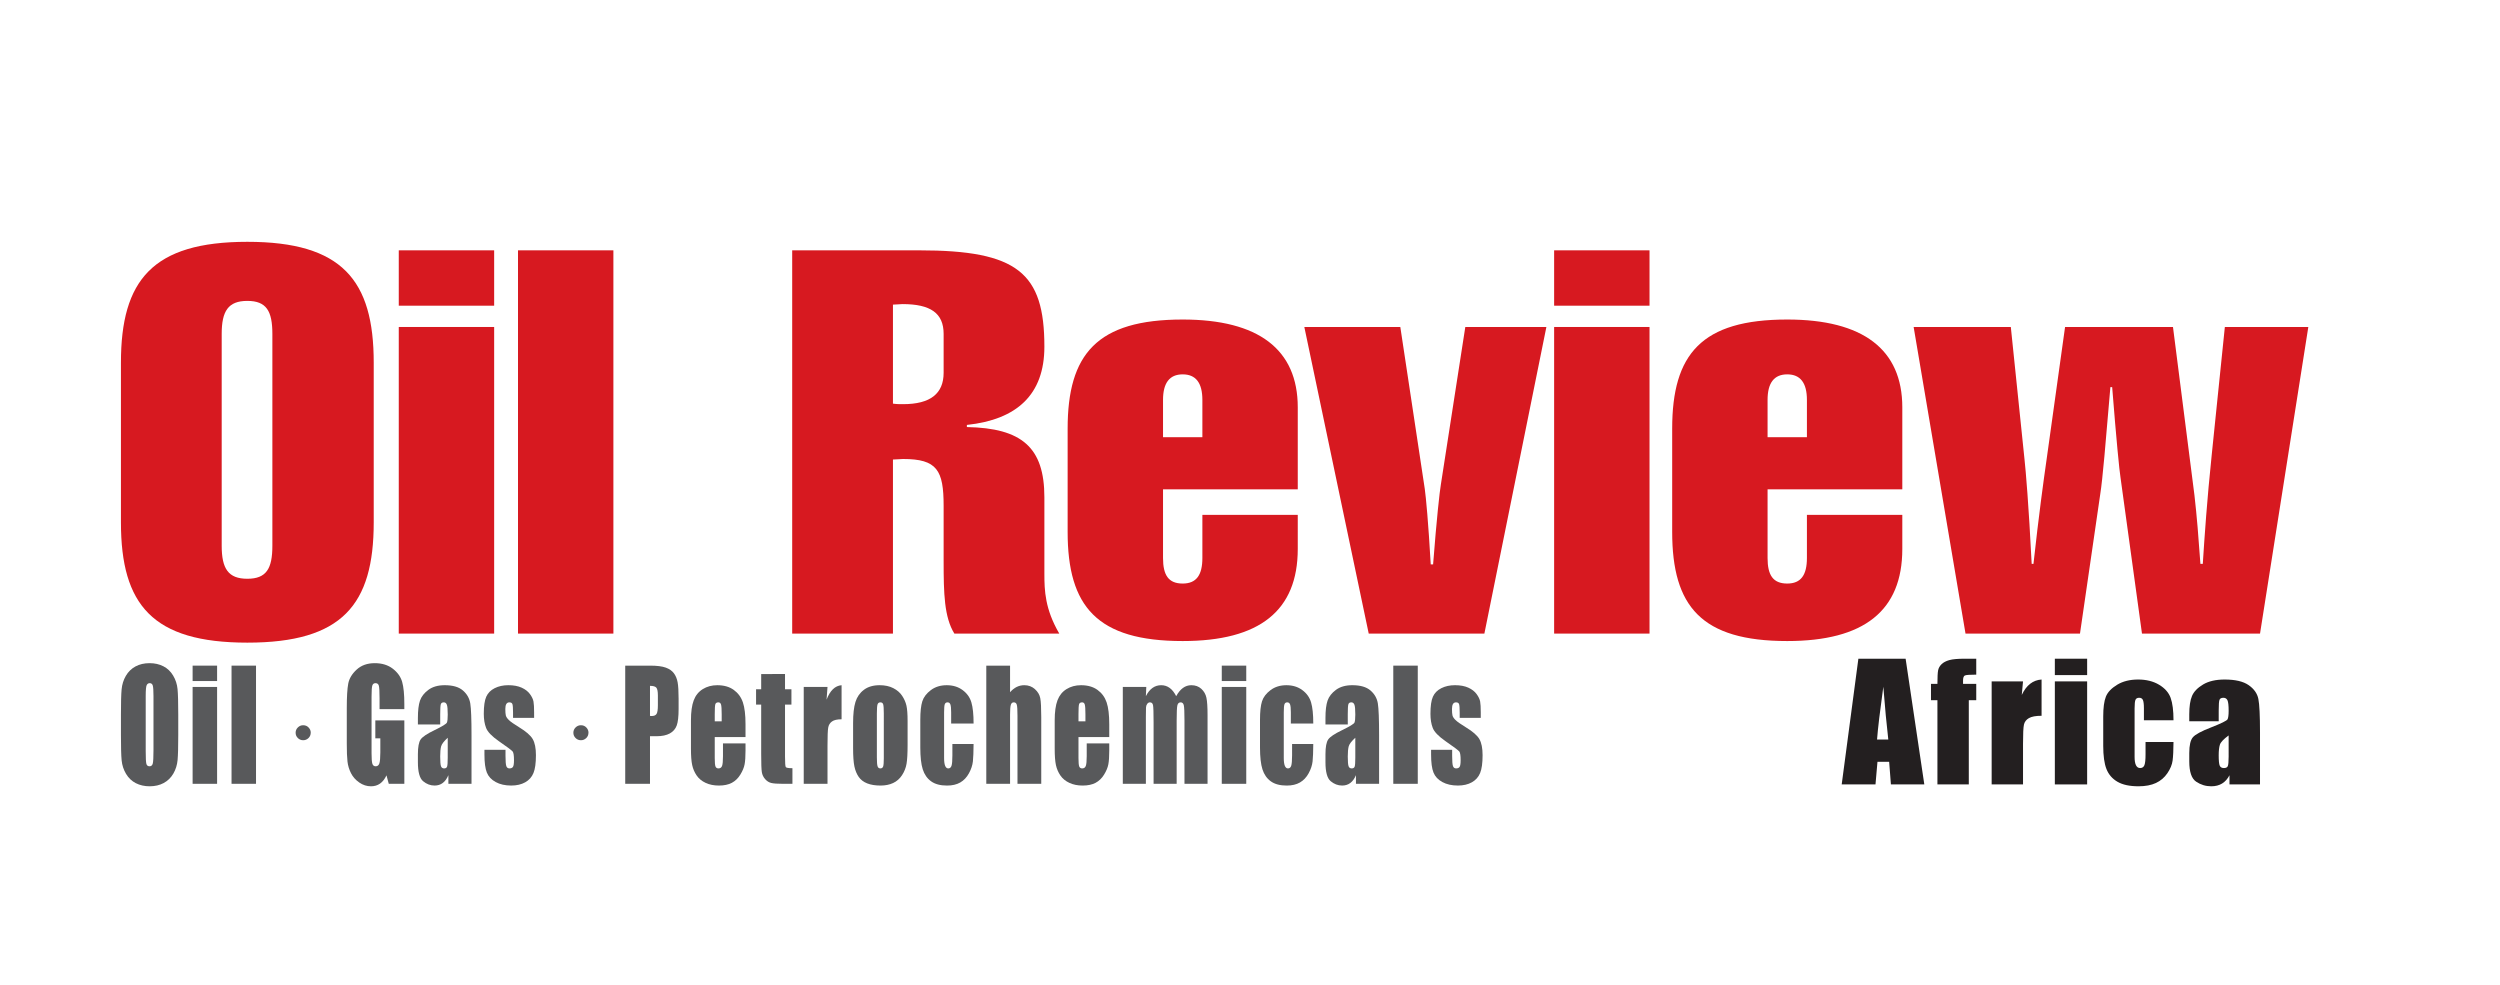
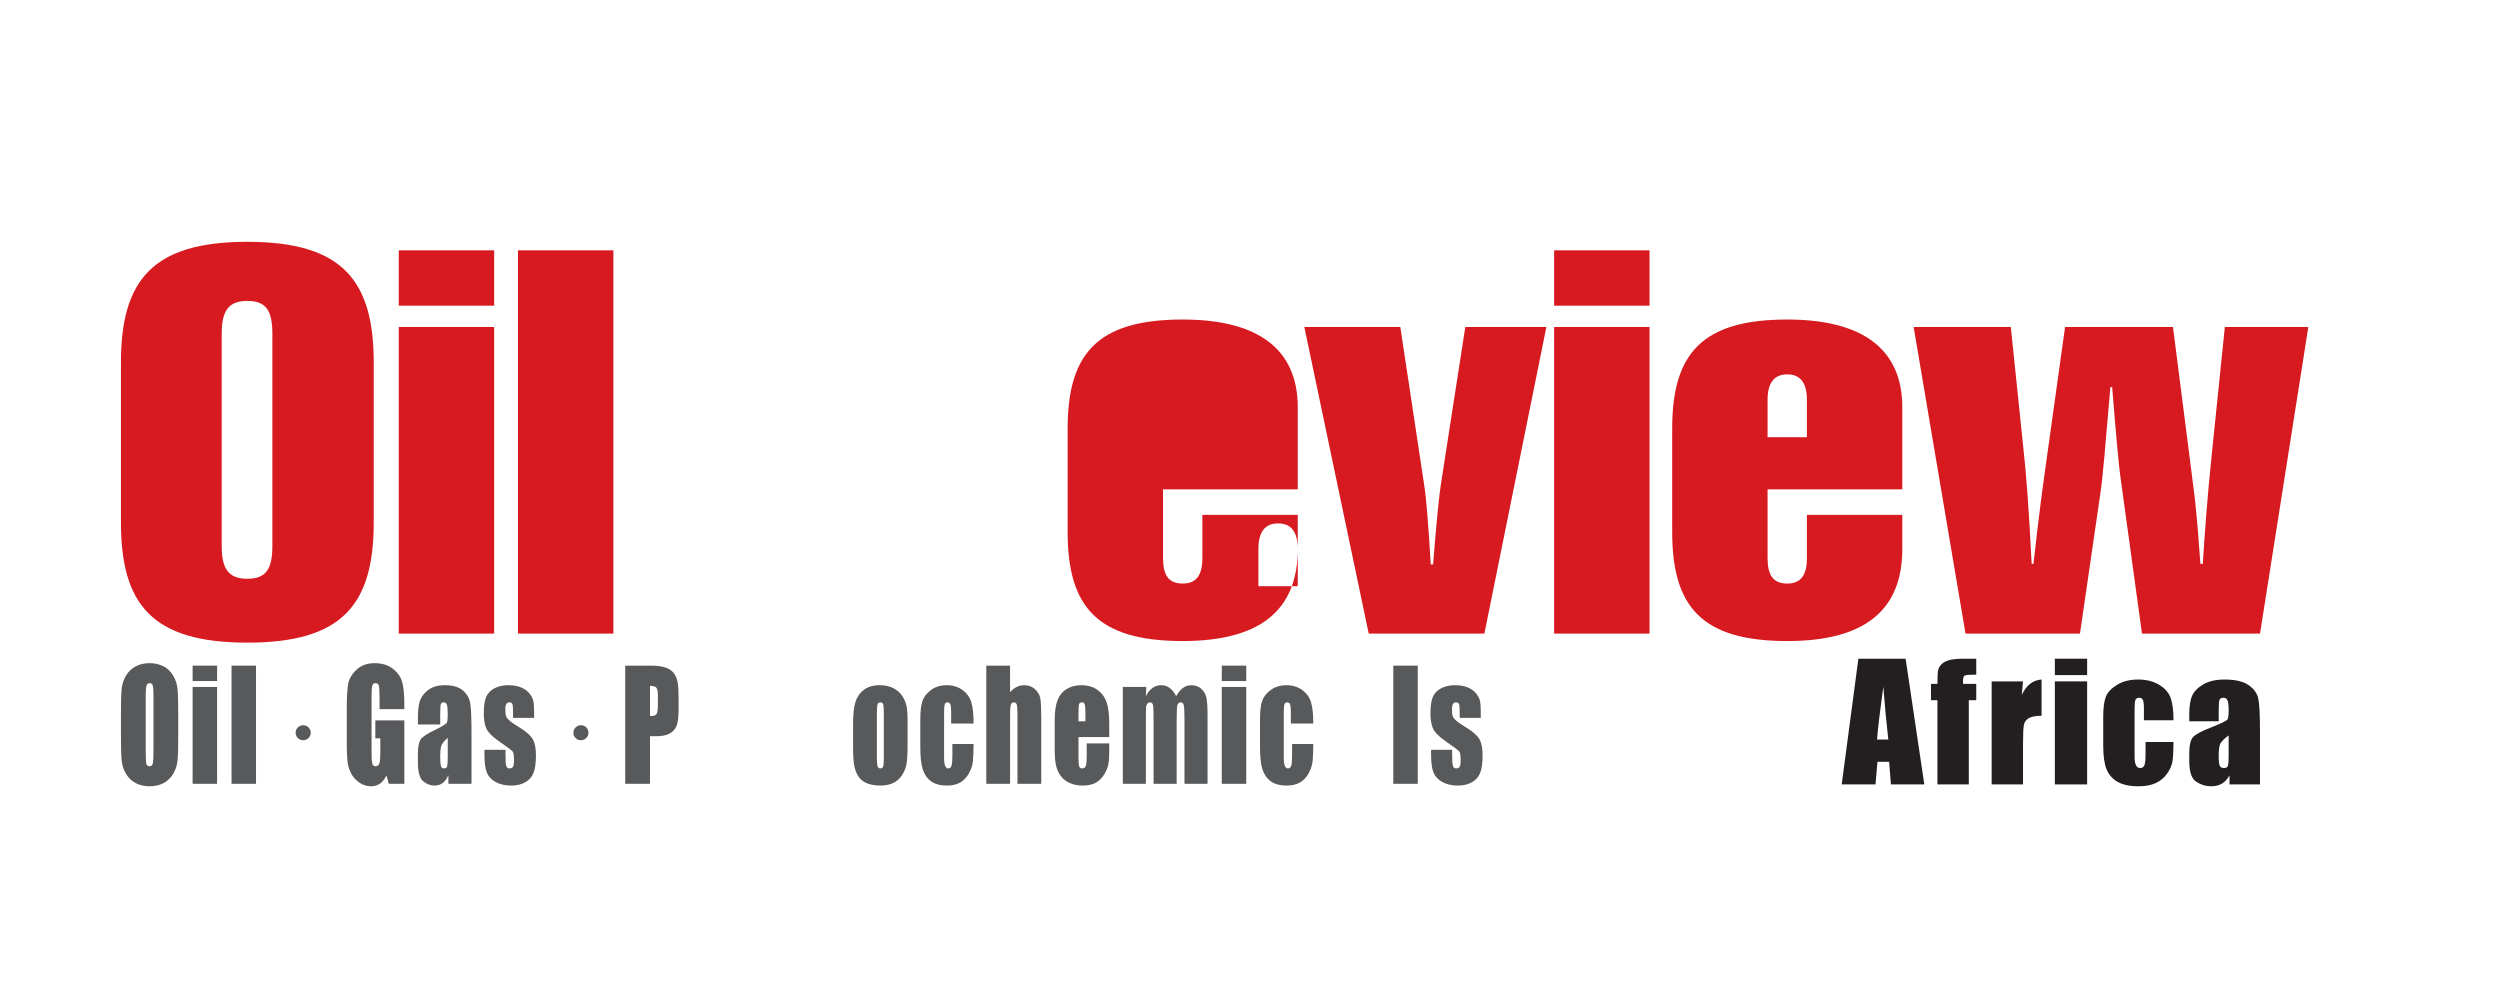
<svg xmlns="http://www.w3.org/2000/svg" version="1.1" id="Layer_1" x="0px" y="0px" width="1084.445px" height="427.479px" viewBox="0 0 1084.445 427.479" enable-background="new 0 0 1084.445 427.479" xml:space="preserve">
  <g>
    <path fill="#58595B" d="M77.324,318.754c0,5.148-0.098,8.795-0.292,10.939c-0.199,2.142-0.809,4.099-1.839,5.873   c-1.029,1.772-2.421,3.134-4.174,4.085c-1.753,0.948-3.796,1.424-6.128,1.424c-2.21,0-4.198-0.449-5.958-1.346   c-1.763-0.898-3.18-2.243-4.254-4.037c-1.07-1.792-1.709-3.743-1.914-5.857c-0.205-2.109-0.305-5.805-0.305-11.081v-8.771   c0-5.15,0.096-8.795,0.292-10.938c0.197-2.142,0.807-4.101,1.839-5.873c1.03-1.774,2.419-3.133,4.173-4.084   c1.751-0.95,3.794-1.425,6.125-1.425c2.216,0,4.2,0.45,5.963,1.344c1.76,0.898,3.18,2.244,4.25,4.04   c1.074,1.792,1.708,3.746,1.915,5.856c0.203,2.11,0.306,5.804,0.306,11.081V318.754z M66.578,301.909   c0-2.384-0.107-3.909-0.32-4.576c-0.213-0.665-0.651-0.997-1.316-0.997c-0.559,0-0.99,0.269-1.287,0.809   c-0.299,0.537-0.447,2.125-0.447,4.764v23.935c0,2.979,0.096,4.813,0.292,5.511c0.197,0.698,0.653,1.044,1.367,1.044   c0.731,0,1.2-0.4,1.404-1.205c0.205-0.798,0.308-2.709,0.308-5.729V301.909z" />
    <path fill="#58595B" d="M94.172,288.739v6.681h-10.62v-6.681H94.172z M94.172,297.983v42.015h-10.62v-42.015H94.172z" />
    <path fill="#58595B" d="M111.054,288.739v51.259h-10.617v-51.259H111.054z" />
    <path fill="#58595B" d="M134.792,317.762c0,0.968-0.327,1.765-0.976,2.392c-0.65,0.629-1.415,0.94-2.296,0.94   c-0.909,0-1.684-0.318-2.323-0.951c-0.64-0.635-0.961-1.404-0.961-2.307c0-0.885,0.321-1.648,0.965-2.287   c0.645-0.639,1.413-0.959,2.31-0.959c0.959,0,1.748,0.33,2.361,0.99C134.487,316.243,134.792,316.968,134.792,317.762z" />
    <path fill="#58595B" d="M175.39,307.609h-10.747v-4.655c0-2.931-0.105-4.77-0.309-5.508c-0.203-0.739-0.689-1.109-1.454-1.109   c-0.665,0-1.116,0.317-1.354,0.952c-0.238,0.632-0.354,2.258-0.354,4.873v24.602c0,2.302,0.116,3.814,0.354,4.545   c0.239,0.729,0.715,1.091,1.431,1.091c0.784,0,1.314-0.411,1.594-1.235c0.28-0.823,0.423-2.425,0.423-4.81v-6.08h-2.169v-7.788   h12.585v27.513h-6.753l-0.994-3.672c-0.736,1.585-1.659,2.769-2.775,3.561c-1.116,0.791-2.432,1.188-3.944,1.188   c-1.81,0-3.498-0.546-5.072-1.631c-1.578-1.087-2.772-2.433-3.59-4.037c-0.818-1.604-1.329-3.288-1.534-5.05   c-0.205-1.761-0.304-4.407-0.304-7.93v-15.23c0-4.898,0.211-8.454,0.634-10.671c0.426-2.214,1.649-4.247,3.665-6.092   c2.019-1.848,4.626-2.772,7.824-2.772c3.149,0,5.762,0.803,7.84,2.406c2.074,1.604,3.427,3.51,4.059,5.715   c0.626,2.206,0.944,5.41,0.944,9.608V307.609z" />
    <path fill="#58595B" d="M190.95,314.256h-9.676v-2.816c0-3.25,0.302-5.757,0.905-7.518c0.607-1.765,1.818-3.32,3.641-4.672   c1.822-1.35,4.187-2.025,7.094-2.025c3.489,0,6.122,0.764,7.889,2.293c1.772,1.532,2.835,3.408,3.192,5.635   c0.359,2.229,0.535,6.813,0.535,13.756v21.088h-10.032v-3.741c-0.629,1.5-1.441,2.627-2.438,3.375   c-0.994,0.753-2.181,1.125-3.562,1.125c-1.805,0-3.458-0.628-4.964-1.884c-1.506-1.254-2.26-4.006-2.26-8.246v-3.45   c0-3.146,0.4-5.288,1.199-6.428c0.802-1.14,2.783-2.471,5.95-3.989c3.387-1.647,5.2-2.753,5.437-3.327   c0.24-0.568,0.359-1.73,0.359-3.48c0-2.195-0.132-3.627-0.396-4.289c-0.264-0.667-0.7-0.999-1.313-0.999   c-0.699,0-1.132,0.28-1.303,0.837c-0.172,0.559-0.255,2.012-0.255,4.354V314.256z M194.218,320.021   c-1.651,1.499-2.607,2.752-2.875,3.766c-0.264,1.013-0.394,2.469-0.394,4.369c0,2.177,0.116,3.578,0.343,4.212   c0.232,0.632,0.686,0.95,1.366,0.95c0.648,0,1.069-0.248,1.266-0.743c0.195-0.498,0.293-1.801,0.293-3.911V320.021z" />
    <path fill="#58595B" d="M231.687,311.408h-9.139v-2.278c0-1.943-0.089-3.172-0.268-3.69c-0.179-0.516-0.625-0.774-1.34-0.774   c-0.577,0-1.014,0.235-1.304,0.71c-0.289,0.477-0.433,1.188-0.433,2.139c0,1.286,0.073,2.231,0.216,2.833   c0.146,0.601,0.581,1.261,1.303,1.978c0.725,0.718,2.21,1.763,4.454,3.134c2.996,1.814,4.961,3.526,5.898,5.127   c0.938,1.605,1.404,3.94,1.404,7c0,3.421-0.358,5.997-1.072,7.739c-0.715,1.742-1.91,3.084-3.587,4.023   c-1.678,0.938-3.697,1.406-6.061,1.406c-2.624,0-4.865-0.505-6.727-1.519c-1.866-1.012-3.146-2.384-3.844-4.114   c-0.697-1.732-1.044-4.35-1.044-7.854v-2.026h9.138v2.659c0,2.261,0.112,3.728,0.345,4.4c0.23,0.678,0.683,1.016,1.364,1.016   c0.734,0,1.244-0.225,1.534-0.681c0.289-0.456,0.435-1.407,0.435-2.868c0-2.002-0.189-3.261-0.564-3.766   c-0.391-0.507-2.39-2.004-6-4.496c-3.027-2.11-4.875-4.026-5.536-5.747c-0.665-1.72-0.999-3.761-0.999-6.126   c0-3.357,0.359-5.831,1.073-7.423c0.715-1.595,1.927-2.825,3.64-3.689c1.709-0.866,3.696-1.298,5.958-1.298   c2.248,0,4.158,0.353,5.732,1.059c1.571,0.708,2.783,1.642,3.626,2.803c0.842,1.16,1.353,2.235,1.53,3.229   c0.181,0.992,0.269,2.544,0.269,4.655V311.408z" />
    <path fill="#58595B" d="M255.271,317.762c0,0.968-0.327,1.765-0.976,2.392c-0.652,0.629-1.416,0.94-2.296,0.94   c-0.91,0-1.686-0.318-2.323-0.951c-0.641-0.635-0.961-1.404-0.961-2.307c0-0.885,0.322-1.648,0.967-2.287   c0.645-0.639,1.409-0.959,2.307-0.959c0.961,0,1.748,0.33,2.361,0.99C254.964,316.243,255.271,316.968,255.271,317.762z" />
    <path fill="#58595B" d="M271.208,288.739h10.824c2.929,0,5.177,0.285,6.752,0.854c1.576,0.57,2.758,1.394,3.547,2.472   c0.794,1.074,1.329,2.377,1.609,3.909c0.282,1.531,0.422,3.897,0.422,7.107v4.465c0,3.272-0.272,5.657-0.814,7.153   c-0.548,1.5-1.547,2.651-3.001,3.454c-1.456,0.802-3.359,1.203-5.708,1.203h-2.885v20.642h-10.746V288.739z M281.954,297.509   v13.045c0.307,0.021,0.571,0.031,0.792,0.031c0.985,0,1.671-0.303,2.055-0.903c0.383-0.602,0.575-1.851,0.575-3.752v-4.212   c0-1.75-0.221-2.892-0.666-3.417C284.272,297.772,283.35,297.509,281.954,297.509z" />
-     <path fill="#58595B" d="M323.391,319.736H310.04v9.086c0,1.898,0.109,3.127,0.33,3.673c0.221,0.547,0.648,0.823,1.279,0.823   c0.781,0,1.303-0.363,1.571-1.092c0.263-0.729,0.392-2.139,0.392-4.228v-5.54h9.779v3.102c0,2.596-0.13,4.59-0.396,5.984   c-0.263,1.394-0.88,2.88-1.851,4.464c-0.972,1.582-2.2,2.771-3.688,3.564c-1.492,0.787-3.36,1.184-5.604,1.184   c-2.182,0-4.104-0.39-5.771-1.17c-1.667-0.779-2.967-1.851-3.895-3.214c-0.927-1.362-1.568-2.859-1.925-4.496   c-0.358-1.634-0.538-4.013-0.538-7.139v-12.253c0-3.674,0.399-6.571,1.201-8.692c0.798-2.119,2.11-3.746,3.93-4.875   c1.819-1.128,3.915-1.692,6.283-1.692c2.891,0,5.276,0.679,7.157,2.041c1.88,1.363,3.201,3.167,3.958,5.413   c0.758,2.25,1.137,5.412,1.137,9.484V319.736z M313.053,312.897v-3.071c0-2.176-0.094-3.577-0.282-4.212   c-0.186-0.632-0.571-0.948-1.146-0.948c-0.715,0-1.158,0.267-1.329,0.806c-0.172,0.539-0.255,1.991-0.255,4.354v3.071H313.053z" />
-     <path fill="#58595B" d="M340.522,292.38v6.616h2.783v6.651h-2.783v22.476c0,2.768,0.114,4.31,0.344,4.625   c0.229,0.314,1.187,0.474,2.873,0.474v6.776h-4.162c-2.347,0-4.024-0.122-5.028-0.364c-1.006-0.242-1.889-0.803-2.655-1.678   c-0.767-0.876-1.242-1.878-1.429-3.008c-0.188-1.128-0.283-3.785-0.283-7.962v-21.339h-2.22v-6.651h2.22v-6.616H340.522z" />
-     <path fill="#58595B" d="M358.955,297.983l-0.407,5.524c1.495-3.954,3.666-6.05,6.51-6.282v14.783c-1.894,0-3.28,0.318-4.161,0.953   c-0.886,0.631-1.432,1.512-1.634,2.641c-0.206,1.132-0.308,3.733-0.308,7.806v16.59H348.64v-42.015H358.955z" />
    <path fill="#58595B" d="M393.694,312.739v10.291c0,3.776-0.152,6.545-0.46,8.308c-0.307,1.764-0.963,3.409-1.966,4.938   c-1.004,1.533-2.293,2.661-3.869,3.39c-1.573,0.73-3.38,1.092-5.424,1.092c-2.28,0-4.211-0.311-5.795-0.933   c-1.583-0.623-2.812-1.56-3.69-2.818c-0.875-1.254-1.5-2.773-1.874-4.558c-0.376-1.783-0.563-4.46-0.563-8.029v-10.764   c0-3.902,0.338-6.954,1.02-9.149c0.682-2.194,1.906-3.957,3.677-5.288c1.767-1.328,4.032-1.993,6.79-1.993   c2.315,0,4.303,0.426,5.963,1.283c1.659,0.853,2.937,1.966,3.84,3.338s1.521,2.788,1.852,4.243   C393.527,307.546,393.694,309.761,393.694,312.739z M383.379,309.572c0-2.154-0.093-3.51-0.28-4.069   c-0.188-0.558-0.589-0.837-1.201-0.837c-0.611,0-1.021,0.28-1.223,0.837c-0.207,0.559-0.309,1.916-0.309,4.069v18.963   c0,1.987,0.103,3.28,0.309,3.882c0.201,0.6,0.602,0.901,1.2,0.901c0.61,0,1.016-0.276,1.212-0.823   c0.194-0.546,0.292-1.73,0.292-3.549V309.572z" />
    <path fill="#58595B" d="M422.32,313.847h-9.729v-4.845c0-1.69-0.111-2.833-0.334-3.434c-0.221-0.602-0.627-0.902-1.222-0.902   c-0.598,0-0.997,0.263-1.201,0.789c-0.205,0.528-0.306,1.711-0.306,3.548v19.821c0,1.5,0.152,2.625,0.46,3.37   c0.304,0.75,0.756,1.126,1.351,1.126c0.697,0,1.169-0.39,1.419-1.175c0.248-0.776,0.368-2.257,0.368-4.431v-5.001h9.194   c-0.019,3.354-0.118,5.872-0.295,7.55c-0.18,1.678-0.75,3.399-1.711,5.162c-0.961,1.761-2.217,3.091-3.765,3.989   c-1.55,0.896-3.464,1.344-5.746,1.344c-2.908,0-5.216-0.617-6.917-1.852c-1.703-1.234-2.906-2.963-3.612-5.19   c-0.707-2.228-1.062-5.39-1.062-9.485v-11.935c0-3.567,0.292-6.257,0.869-8.076c0.581-1.813,1.813-3.434,3.703-4.859   c1.888-1.425,4.187-2.135,6.894-2.135c2.688,0,4.985,0.706,6.891,2.12c1.909,1.415,3.175,3.199,3.804,5.351   C422,306.848,422.32,309.899,422.32,313.847z" />
    <path fill="#58595B" d="M438.143,288.739v11.532c0.885-1.015,1.843-1.778,2.871-2.286c1.028-0.507,2.131-0.76,3.305-0.76   c1.804,0,3.341,0.569,4.609,1.709c1.265,1.138,2.043,2.455,2.323,3.942c0.28,1.487,0.422,4.205,0.422,8.152v28.97H441.36v-29.572   c0-2.448-0.102-4.021-0.297-4.719c-0.196-0.696-0.634-1.042-1.314-1.042c-0.628,0-1.055,0.357-1.276,1.076   c-0.221,0.718-0.33,2.143-0.33,4.273v29.984h-10.314v-51.259H438.143z" />
    <path fill="#58595B" d="M481.172,319.736h-13.351v9.086c0,1.898,0.109,3.127,0.33,3.673c0.223,0.547,0.648,0.823,1.28,0.823   c0.78,0,1.304-0.363,1.569-1.092c0.264-0.729,0.394-2.139,0.394-4.228v-5.54h9.777v3.102c0,2.596-0.13,4.59-0.396,5.984   c-0.265,1.394-0.879,2.88-1.851,4.464c-0.971,1.582-2.199,2.771-3.688,3.564c-1.491,0.787-3.357,1.184-5.604,1.184   c-2.18,0-4.1-0.39-5.768-1.17c-1.667-0.779-2.968-1.851-3.895-3.214c-0.928-1.362-1.571-2.859-1.927-4.496   c-0.359-1.634-0.537-4.013-0.537-7.139v-12.253c0-3.674,0.4-6.571,1.202-8.692c0.797-2.119,2.107-3.746,3.928-4.875   c1.822-1.128,3.916-1.692,6.282-1.692c2.894,0,5.28,0.679,7.16,2.041c1.88,1.363,3.2,3.167,3.956,5.413   c0.756,2.25,1.137,5.412,1.137,9.484V319.736z M470.835,312.897v-3.071c0-2.176-0.096-3.577-0.283-4.212   c-0.187-0.632-0.569-0.948-1.146-0.948c-0.715,0-1.159,0.267-1.329,0.806c-0.171,0.539-0.255,1.991-0.255,4.354v3.071H470.835z" />
    <path fill="#58595B" d="M497.233,297.983l-0.18,4c0.803-1.588,1.753-2.777,2.858-3.569c1.108-0.792,2.369-1.189,3.781-1.189   c2.758,0,4.927,1.586,6.508,4.758c0.869-1.588,1.848-2.777,2.937-3.569c1.09-0.792,2.299-1.189,3.626-1.189   c1.751,0,3.206,0.527,4.353,1.581c1.15,1.057,1.887,2.349,2.208,3.88c0.325,1.529,0.484,4.015,0.484,7.456v29.855h-10.008V312.61   c0-3.588-0.095-5.808-0.292-6.665c-0.196-0.855-0.65-1.28-1.366-1.28c-0.731,0-1.204,0.422-1.417,1.266   c-0.213,0.844-0.317,3.071-0.317,6.679v27.388h-10.009v-26.689c0-4.117-0.082-6.586-0.242-7.409   c-0.161-0.823-0.608-1.234-1.341-1.234c-0.458,0-0.852,0.214-1.173,0.648c-0.325,0.432-0.503,0.96-0.534,1.583   c-0.039,0.623-0.056,1.947-0.056,3.971v29.131h-10.005v-42.015H497.233z" />
    <path fill="#58595B" d="M540.597,288.739v6.681h-10.62v-6.681H540.597z M540.597,297.983v42.015h-10.62v-42.015H540.597z" />
    <path fill="#58595B" d="M569.669,313.847h-9.727v-4.845c0-1.69-0.111-2.833-0.333-3.434c-0.222-0.602-0.629-0.902-1.224-0.902   c-0.598,0-0.997,0.263-1.2,0.789c-0.204,0.528-0.31,1.711-0.31,3.548v19.821c0,1.5,0.156,2.625,0.46,3.37   c0.309,0.75,0.759,1.126,1.354,1.126c0.698,0,1.172-0.39,1.418-1.175c0.248-0.776,0.371-2.257,0.371-4.431v-5.001h9.19   c-0.019,3.354-0.114,5.872-0.294,7.55c-0.182,1.678-0.749,3.399-1.709,5.162c-0.963,1.761-2.22,3.091-3.77,3.989   c-1.545,0.896-3.458,1.344-5.741,1.344c-2.91,0-5.218-0.617-6.92-1.852c-1.7-1.234-2.903-2.963-3.611-5.19   c-0.705-2.228-1.061-5.39-1.061-9.485v-11.935c0-3.567,0.29-6.257,0.87-8.076c0.576-1.813,1.811-3.434,3.7-4.859   c1.891-1.425,4.188-2.135,6.895-2.135c2.689,0,4.987,0.706,6.893,2.12c1.905,1.415,3.175,3.199,3.802,5.351   C569.354,306.848,569.669,309.899,569.669,313.847z" />
-     <path fill="#58595B" d="M584.637,314.256h-9.679v-2.816c0-3.25,0.303-5.757,0.909-7.518c0.603-1.765,1.815-3.32,3.638-4.672   c1.821-1.35,4.187-2.025,7.096-2.025c3.49,0,6.118,0.764,7.889,2.293c1.769,1.532,2.834,3.408,3.193,5.635   c0.355,2.229,0.537,6.813,0.537,13.756v21.088h-10.035v-3.741c-0.629,1.5-1.444,2.627-2.438,3.375   c-0.995,0.753-2.182,1.125-3.563,1.125c-1.803,0-3.457-0.628-4.962-1.884c-1.509-1.254-2.264-4.006-2.264-8.246v-3.45   c0-3.146,0.402-5.288,1.203-6.428c0.797-1.14,2.783-2.471,5.948-3.989c3.385-1.647,5.198-2.753,5.438-3.327   c0.237-0.568,0.354-1.73,0.354-3.48c0-2.195-0.129-3.627-0.393-4.289c-0.267-0.667-0.702-0.999-1.316-0.999   c-0.698,0-1.133,0.28-1.299,0.837c-0.174,0.559-0.257,2.012-0.257,4.354V314.256z M587.901,320.021   c-1.649,1.499-2.607,2.752-2.871,3.766c-0.263,1.013-0.394,2.469-0.394,4.369c0,2.177,0.114,3.578,0.345,4.212   c0.229,0.632,0.685,0.95,1.362,0.95c0.647,0,1.069-0.248,1.266-0.743c0.195-0.498,0.292-1.801,0.292-3.911V320.021z" />
    <path fill="#58595B" d="M614.998,288.739v51.259h-10.62v-51.259H614.998z" />
    <path fill="#58595B" d="M642.326,311.408h-9.144v-2.278c0-1.943-0.087-3.172-0.268-3.69c-0.177-0.516-0.621-0.774-1.338-0.774   c-0.579,0-1.014,0.235-1.302,0.71c-0.29,0.477-0.435,1.188-0.435,2.139c0,1.286,0.07,2.231,0.217,2.833   c0.145,0.601,0.579,1.261,1.304,1.978c0.723,0.718,2.206,1.763,4.451,3.134c2.995,1.814,4.963,3.526,5.899,5.127   c0.936,1.605,1.404,3.94,1.404,7c0,3.421-0.358,5.997-1.074,7.739c-0.713,1.742-1.91,3.084-3.584,4.023   c-1.677,0.938-3.699,1.406-6.064,1.406c-2.62,0-4.863-0.505-6.727-1.519c-1.864-1.012-3.147-2.384-3.844-4.114   c-0.698-1.732-1.045-4.35-1.045-7.854v-2.026h9.138v2.659c0,2.261,0.116,3.728,0.347,4.4c0.229,0.678,0.686,1.016,1.365,1.016   c0.731,0,1.242-0.225,1.53-0.681c0.291-0.456,0.436-1.407,0.436-2.868c0-2.002-0.188-3.261-0.563-3.766   c-0.391-0.507-2.39-2.004-5.997-4.496c-3.03-2.11-4.876-4.026-5.541-5.747c-0.664-1.72-0.994-3.761-0.994-6.126   c0-3.357,0.354-5.831,1.072-7.423c0.713-1.595,1.928-2.825,3.638-3.689c1.709-0.866,3.696-1.298,5.962-1.298   c2.243,0,4.154,0.353,5.729,1.059c1.574,0.708,2.783,1.642,3.625,2.803c0.845,1.16,1.355,2.235,1.533,3.229   c0.18,0.992,0.27,2.544,0.27,4.655V311.408z" />
  </g>
  <g>
    <g>
      <path fill="#D71920" d="M107.288,104.894c41.118,0,54.827,16.625,54.827,52.416v69.269c0,35.793-13.709,52.185-54.827,52.185    c-41.119,0-54.827-16.392-54.827-52.185V157.31C52.46,121.519,66.169,104.894,107.288,104.894z M96.167,236.74    c0,9.93,2.844,14.315,11.12,14.315c8.276,0,10.862-4.386,10.862-14.315v-91.901c0-9.929-2.586-14.314-10.862-14.314    c-8.276,0-11.12,4.386-11.12,14.314V236.74z" />
      <path fill="#D71920" d="M172.975,132.603v-24.014h41.379v24.014H172.975z M172.975,274.838V141.839h41.379v132.999H172.975z" />
      <path fill="#D71920" d="M224.697,274.838V108.589h41.379v166.249H224.697z" />
    </g>
    <g>
-       <path fill="#D71920" d="M391.738,199.103c-1.293,0-2.844,0.23-4.395,0.23v75.505h-43.708V108.589h55.087    c42.67,0,54.308,9.696,54.308,41.793c0,20.782-11.896,31.634-33.619,33.941v0.924c23.792,0.462,33.619,8.775,33.619,30.48v33.25    c0,7.157,0.26,15.239,6.465,25.86h-45.517c-4.395-7.157-4.653-17.317-4.653-31.401v-24.016    C409.325,203.952,406.479,199.103,391.738,199.103z M409.325,144.839c0-9.005-5.69-12.93-17.845-12.93    c-1.293,0-2.586,0.231-4.137,0.231v42.948c1.551,0.23,3.102,0.23,4.395,0.23c11.896,0,17.587-4.617,17.587-13.623V144.839z" />
-       <path fill="#D71920" d="M562.941,238.127c0,26.783-16.55,39.945-49.912,39.945c-37.24,0-49.912-15.011-49.912-47.337v-44.794    c0-32.326,12.672-47.336,49.912-47.336c32.844,0,49.912,12.93,49.912,38.098v35.56h-58.445v29.788    c0,7.389,2.328,11.082,8.533,11.082c5.947,0,8.536-3.693,8.536-11.082v-18.704h41.376V238.127z M521.565,173.472    c0-7.389-2.847-11.083-8.536-11.083s-8.533,3.694-8.533,11.083v16.163h17.069V173.472z" />
+       <path fill="#D71920" d="M562.941,238.127c0,26.783-16.55,39.945-49.912,39.945c-37.24,0-49.912-15.011-49.912-47.337v-44.794    c0-32.326,12.672-47.336,49.912-47.336c32.844,0,49.912,12.93,49.912,38.098v35.56h-58.445v29.788    c0,7.389,2.328,11.082,8.533,11.082c5.947,0,8.536-3.693,8.536-11.082v-18.704h41.376V238.127z c0-7.389-2.847-11.083-8.536-11.083s-8.533,3.694-8.533,11.083v16.163h17.069V173.472z" />
      <path fill="#D71920" d="M565.788,141.839h41.637l10.603,70.195c0.518,3.693,1.553,14.544,2.588,32.788h1.032    c1.554-20.089,2.847-31.636,3.363-34.636l10.604-68.348h35.172l-26.896,132.999h-50.172L565.788,141.839z" />
      <path fill="#D71920" d="M674.148,132.603v-24.014h41.379v24.014H674.148z M674.148,274.838V141.839h41.379v132.999H674.148z" />
      <path fill="#D71920" d="M825.18,238.127c0,26.783-16.551,39.945-49.914,39.945c-37.238,0-49.91-15.011-49.91-47.337v-44.794    c0-32.326,12.672-47.336,49.91-47.336c32.846,0,49.914,12.93,49.914,38.098v35.56h-58.447v29.788    c0,7.389,2.327,11.082,8.533,11.082c5.949,0,8.535-3.693,8.535-11.082v-18.704h41.379V238.127z M783.801,173.472    c0-7.389-2.844-11.083-8.535-11.083c-5.688,0-8.533,3.694-8.533,11.083v16.163h17.068V173.472z" />
      <path fill="#D71920" d="M830.096,141.839h42.152l5.948,57.494c0.517,4.619,1.81,19.626,3.104,45.257h0.776    c2.328-21.243,4.396-36.251,5.689-45.257l8.017-57.494h46.81l9.311,72.965c1.035,9.005,1.809,18.704,2.586,29.786h1.035    c0.775-12.006,1.809-27.477,3.878-47.335l5.69-55.416h36.205L980.35,274.838h-51.206l-9.31-67.654    c-0.52-3.231-1.811-16.394-3.621-39.252h-0.775c-2.07,24.476-3.363,39.944-4.396,46.41l-8.793,60.496h-49.654L830.096,141.839z" />
    </g>
  </g>
  <g>
    <path fill="#231F20" d="M826.614,285.735l8.109,54.531h-14.49l-0.761-9.801h-5.071l-0.854,9.801h-14.66l7.234-54.531H826.614z    M819.102,320.799c-0.72-6.176-1.438-13.81-2.161-22.903c-1.446,10.441-2.354,18.076-2.722,22.903H819.102z" />
    <path fill="#231F20" d="M857.254,285.735v6.906c-2.809,0-4.464,0.127-4.967,0.386c-0.507,0.257-0.761,0.994-0.761,2.205v1.415   h5.728v7.075h-3.232v36.544h-13.61v-36.544h-2.796v-7.075h2.796c0-2.94,0.103-4.905,0.305-5.892   c0.201-0.989,0.701-1.871,1.498-2.646c0.798-0.775,1.913-1.364,3.352-1.77c1.437-0.402,3.672-0.605,6.703-0.605H857.254z" />
    <path fill="#231F20" d="M877.541,295.571l-0.539,5.877c1.975-4.209,4.837-6.438,8.588-6.686v15.729   c-2.491,0-4.321,0.338-5.489,1.012c-1.17,0.672-1.886,1.611-2.157,2.813c-0.268,1.201-0.402,3.968-0.402,8.302v17.649h-13.607   v-44.695H877.541z" />
    <path fill="#231F20" d="M905.355,285.735v7.106h-14.009v-7.106H905.355z M905.355,295.571v44.695h-14.009v-44.695H905.355z" />
    <path fill="#231F20" d="M942.816,312.446h-12.833v-5.153c0-1.797-0.147-3.016-0.437-3.656c-0.293-0.639-0.831-0.959-1.617-0.959   s-1.315,0.281-1.584,0.842c-0.27,0.562-0.405,1.821-0.405,3.773v21.084c0,1.596,0.204,2.79,0.606,3.587   c0.406,0.797,1.001,1.196,1.786,1.196c0.921,0,1.544-0.416,1.869-1.247c0.326-0.832,0.488-2.401,0.488-4.715v-5.322h12.126   c-0.022,3.571-0.151,6.25-0.387,8.033c-0.236,1.785-0.988,3.616-2.258,5.49c-1.267,1.876-2.926,3.291-4.967,4.245   c-2.045,0.953-4.569,1.431-7.578,1.431c-3.84,0-6.883-0.657-9.13-1.971c-2.244-1.313-3.833-3.154-4.766-5.524   c-0.93-2.368-1.397-5.73-1.397-10.088v-12.697c0-3.793,0.381-6.655,1.146-8.589c0.763-1.93,2.392-3.655,4.883-5.169   c2.493-1.514,5.523-2.274,9.096-2.274c3.547,0,6.577,0.752,9.092,2.257c2.516,1.504,4.188,3.403,5.02,5.692   C942.401,305.002,942.816,308.247,942.816,312.446z" />
    <path fill="#231F20" d="M962.422,312.883h-12.766v-2.997c0-3.458,0.397-6.126,1.196-8c0.795-1.874,2.396-3.531,4.8-4.968   c2.401-1.438,5.523-2.156,9.363-2.156c4.603,0,8.071,0.814,10.407,2.442c2.335,1.628,3.738,3.627,4.209,5.995   c0.472,2.371,0.708,7.249,0.708,14.636v22.432h-13.237v-3.983c-0.83,1.598-1.904,2.795-3.215,3.594   c-1.313,0.799-2.88,1.198-4.699,1.198c-2.38,0-4.564-0.668-6.551-2.004c-1.989-1.338-2.981-4.262-2.981-8.774v-3.672   c0-3.346,0.527-5.623,1.584-6.836c1.054-1.213,3.67-2.627,7.846-4.245c4.469-1.751,6.859-2.929,7.176-3.537   c0.314-0.606,0.472-1.839,0.472-3.704c0-2.335-0.174-3.858-0.522-4.563c-0.348-0.709-0.927-1.062-1.734-1.062   c-0.922,0-1.494,0.298-1.719,0.894c-0.225,0.595-0.336,2.137-0.336,4.628V312.883z M966.733,319.013   c-2.179,1.596-3.441,2.932-3.79,4.009c-0.348,1.078-0.521,2.626-0.521,4.649c0,2.313,0.152,3.806,0.453,4.479   c0.305,0.674,0.905,1.011,1.804,1.011c0.854,0,1.409-0.264,1.665-0.792c0.26-0.527,0.39-1.913,0.39-4.16V319.013z" />
  </g>
</svg>